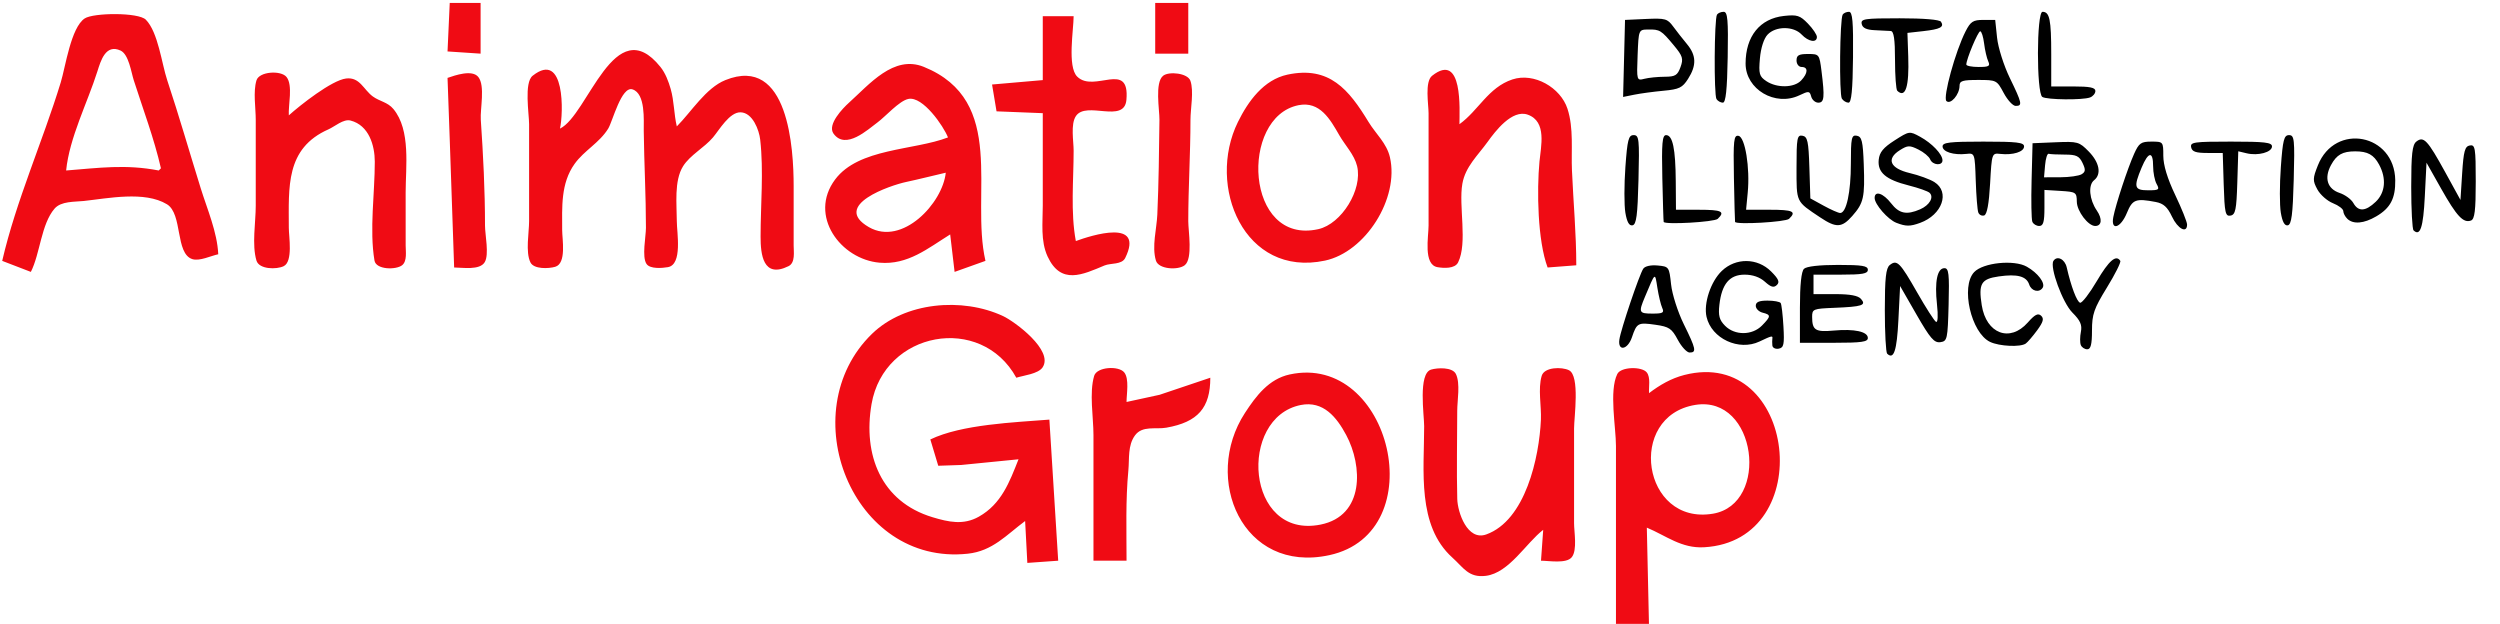
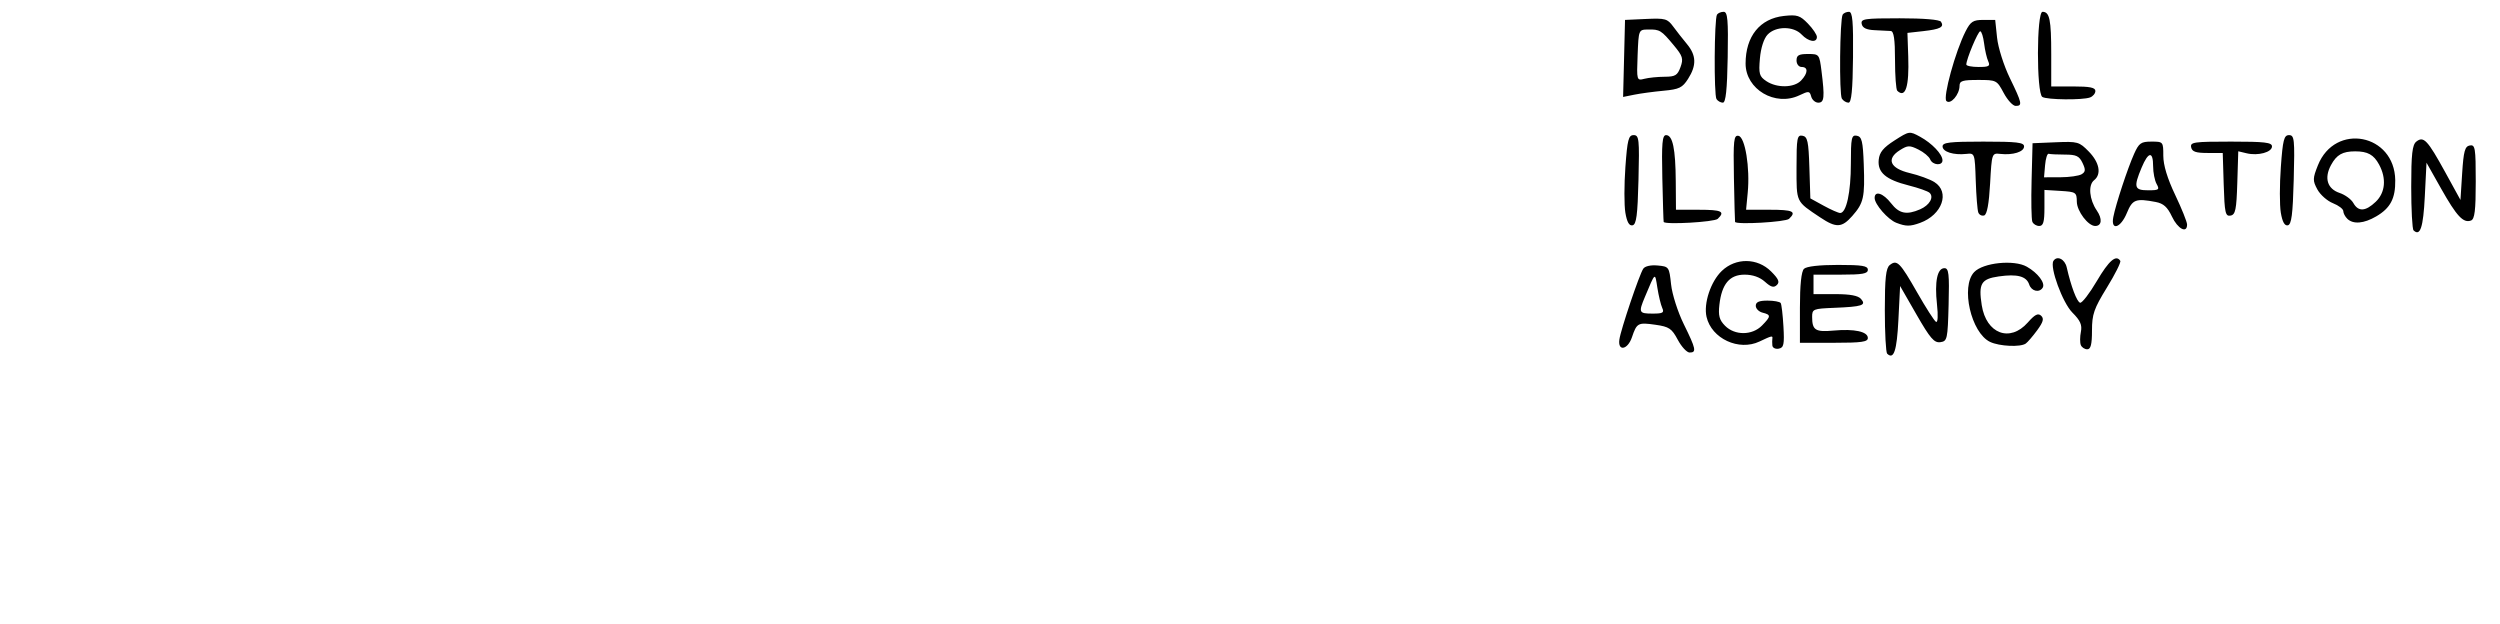
<svg xmlns="http://www.w3.org/2000/svg" xmlns:ns1="http://sodipodi.sourceforge.net/DTD/sodipodi-0.dtd" xmlns:ns2="http://www.inkscape.org/namespaces/inkscape" version="1.1" id="svg9" width="1134" height="283" viewBox="0 0 1134 283" ns1:docname="smk369.svg" ns2:version="1.1 (c68e22c387, 2021-05-23)">
  <defs id="defs13" />
  <ns1:namedview id="namedview11" pagecolor="#ffffff" bordercolor="#666666" borderopacity="1.0" ns2:pageshadow="2" ns2:pageopacity="0.0" ns2:pagecheckerboard="0" showgrid="false" ns2:zoom="0.74950825" ns2:cx="120.07873" ns2:cy="-222.14565" ns2:window-width="2560" ns2:window-height="1377" ns2:window-x="1592" ns2:window-y="-8" ns2:window-maximized="1" ns2:current-layer="g15" />
  <g ns2:groupmode="layer" ns2:label="Image" id="g15">
-     <path style="fill:#f00b14;stroke:none" d="m 204,1.334 -1,22 15,1 v -23 h -14 m 320,0 v 23 h 15 v -23 H 524 M 1,118.334 l 13,5 c 4.215,-8.353 4.664,-21.62 10.727,-28.683 2.982,-3.474 9.129,-3.038 13.273,-3.483 10.889,-1.17 27.608,-4.653 37.725,1.484 7.205,4.37 3.685,22.443 11.553,24.894 3.266,1.018 8.444,-1.534 11.722,-2.212 -0.459,-10.037 -5.006,-20.447 -7.974,-30 -5.077,-16.341 -9.798,-32.752 -15.192,-49 -2.475,-7.455 -4.113,-21.743 -9.677,-27.397 -3.351,-3.405 -23.816,-3.181 -27.738,-0.576 -6.26,4.159 -8.729,22.015 -10.854,28.972 -8.238,26.972 -20.211,53.537 -26.565,81 M 473,7.334 v 29 l -23,2 2.028,12.168 20.972,0.832 v 42 c 0,7.567 -1.078,15.939 2.189,23 6.045,13.063 15.887,8.234 25.811,4.086 2.811,-1.176 7.855,-0.27 9.397,-3.404 8.891,-18.07 -15.372,-10.234 -22.397,-7.682 -2.454,-13.219 -1,-27.582 -1,-41 0,-4.285 -1.452,-11.966 1.028,-15.682 4.708,-7.056 21.937,3.6 22.913,-7.337 1.626,-18.216 -14.676,-2.923 -22.338,-10.584 -4.525,-4.526 -1.603,-21.262 -1.603,-27.397 h -14 m -400,69 -1,1 c -14.954,-2.9 -27.024,-1.182 -42,0 1.494,-14.902 9.668,-30.701 14.191,-45 1.485,-4.696 3.729,-12.565 10.506,-9.396 3.719,1.739 4.814,9.825 5.959,13.396 4.24,13.221 9.239,26.457 12.344,40 M 254,58.334 c 1.597,-6.706 2.406,-35.696 -12.397,-23.972 -3.958,3.135 -1.603,17.302 -1.603,21.972 v 44 c 0,5.149 -1.702,13.998 0.603,18.682 1.572,3.195 8.355,2.859 11.249,2 5.205,-1.545 3.148,-12.504 3.148,-16.682 0,-10.353 -0.733,-21.102 5.638,-29.999 4.384,-6.122 11.228,-9.486 15.244,-16.002 1.992,-3.232 5.998,-19.426 11.028,-17.792 5.987,1.945 5.037,14.074 5.094,18.793 0.175,14.632 0.996,29.299 0.996,44 0,3.912 -1.931,13.179 0.269,16.397 1.637,2.395 7.21,1.874 9.672,1.455 6.756,-1.151 4.059,-15.743 4.059,-20.852 0,-7.484 -1.323,-18.327 2.858,-24.957 3.201,-5.075 9.603,-8.374 13.552,-13.043 2.853,-3.374 7.5,-11.576 12.575,-11.387 5.413,0.201 8.342,7.995 8.841,12.387 1.625,14.316 0.174,29.59 0.174,44 0,7.955 1.041,19.125 12.682,13.397 3.159,-1.555 2.317,-6.521 2.318,-9.397 V 84.334 c 0,-16.51 -2.271,-59.621 -31,-47.991 -8.853,3.584 -15.406,14.393 -22,20.991 -1.333,-5.598 -1.183,-11.438 -2.782,-17 -0.985,-3.427 -2.388,-7.154 -4.636,-9.957 -20.821,-25.956 -32.862,21.896 -45.582,27.957 m 176,4 c -15.454,5.953 -40.517,4.78 -51.197,19.09 -12.245,16.409 2.531,36.236 20.197,37.736 12.808,1.088 21.867,-6.516 32,-12.826 l 2,17 14,-5 c -6.966,-30.475 10.119,-72.605 -28,-88.02 -13.628,-5.511 -24.647,7.939 -33.96,16.32 -2.663,2.397 -9.913,9.842 -6.969,13.957 5.49,7.676 15.741,-1.979 19.944,-5.052 3.614,-2.642 9.835,-9.811 14.024,-10.665 6.557,-1.337 15.953,12.342 17.961,17.459 m -299,-10 c -0.296,-4.596 1.946,-13.642 -1.028,-17.397 -2.486,-3.139 -12.433,-2.567 -13.654,1.545 -1.554,5.233 -0.318,12.415 -0.318,17.852 v 39 c 0,7.482 -1.814,17.67 0.318,24.852 1.203,4.051 9.161,4.121 12.364,2.545 4.293,-2.113 2.318,-13.412 2.318,-17.397 0,-18.357 -1.614,-36.024 18,-44.671 2.84,-1.252 6.768,-4.823 10,-3.989 8.385,2.167 10.988,11.362 11,18.659 0.023,14.214 -2.493,30.896 -0.142,44.852 0.71,4.215 9.784,4.302 12.539,2.12 2.353,-1.863 1.602,-6.355 1.603,-8.972 V 87.334 c 0,-11.515 2.404,-28.304 -5.558,-37.891 -2.61,-3.143 -6.224,-3.427 -9.338,-5.697 -4.196,-3.058 -5.868,-8.887 -12.104,-8.14 -6.536,0.783 -20.838,12.097 -26,16.728 m 72,-17 1.039,29 1.961,57 c 3.728,0 11.607,1.397 13.883,-2.434 2.068,-3.482 0.117,-12.458 0.117,-16.566 0,-15.973 -0.82,-32.08 -1.91,-48 -0.336,-4.902 2.052,-15.397 -1.118,-19.397 -2.797,-3.529 -10.576,-0.753 -13.972,0.397 m 324.603,-0.972 c -3.878,3.062 -1.625,15.524 -1.678,19.972 -0.169,14.194 -0.341,28.774 -0.964,43 -0.286,6.519 -2.555,14.413 -0.643,20.852 1.201,4.045 10.15,4.44 13.079,2.12 3.754,-2.973 1.603,-15.591 1.603,-19.972 0,-15.343 1,-30.616 1,-46 0,-5.04 1.61,-12.964 -0.028,-17.686 -1.217,-3.508 -9.732,-4.368 -12.369,-2.286 M 584,33.852 c -10.81,2.311 -17.841,12.08 -22.475,21.482 -14.345,29.105 2.844,70.671 39.475,62.88 18.402,-3.914 33.776,-28.249 29.471,-46.88 -1.48,-6.401 -6.402,-10.589 -9.695,-16 -8.947,-14.698 -17.742,-25.55 -36.776,-21.482 m 118,87.482 13,-1 c 0,-14.406 -1.332,-28.645 -1.961,-43 -0.401,-9.172 0.862,-19.105 -2.032,-28 -3.124,-9.603 -15.139,-16.583 -25.007,-13.298 -10.941,3.643 -15.321,14.051 -24,20.298 0,-6.016 1.758,-33.183 -12.397,-21.972 -3.432,2.719 -1.603,13.035 -1.603,16.972 v 51 c 0,4.909 -2.499,17.738 4.059,18.852 2.745,0.466 7.879,0.794 9.338,-2.17 4.388,-8.919 0.159,-25.593 1.932,-35.682 1.367,-7.779 7.064,-12.879 11.466,-19 3.442,-4.786 11.054,-14.862 18.19,-12.329 8.792,3.12 5.959,14.438 5.315,21.329 -1.218,13.033 -0.87,35.797 3.7,48 M 589,47.715 c 9.695,-1.94 14.395,6.436 18.503,13.62 2.593,4.534 6.825,8.838 8.077,14 2.576,10.617 -7.011,26.228 -17.58,28.606 -33.309,7.495 -35.768,-50.871 -9,-56.226 m -160,30.62 c -1.381,13.774 -19.697,33.459 -34.891,24.682 -17.21,-9.941 10.011,-19.009 16.891,-20.471 6.043,-1.284 11.988,-2.832 18,-4.211 m 36,158 1,19 14,-1 -4,-64 c -15.789,1.257 -39.763,2.139 -54,9 l 3.589,11.933 10.411,-0.354 26,-2.579 c -4.081,10.31 -7.727,20.245 -18,26.034 -6.988,3.938 -13.732,2.436 -21,0.245 -23.454,-7.073 -31.601,-28.376 -27.675,-51.279 5.685,-33.161 49.691,-41.15 65.675,-12 3.241,-1.036 9.931,-1.708 11.929,-4.703 5.123,-7.677 -12.638,-20.783 -17.929,-23.254 -18.51,-8.644 -44.589,-6.408 -59.485,8.077 -36.326,35.321 -9.095,105.356 43.485,99.706 11.27,-1.211 17.48,-8.501 26,-14.826 m 31,18 h 15 c 0,-13.677 -0.465,-27.395 0.83,-41 0.505,-5.301 -0.364,-11.249 3.013,-15.852 3.334,-4.542 9.364,-2.636 14.157,-3.477 14.439,-2.531 20,-9.06 20,-22.671 l -23,7.742 -15,3.258 c 0,-3.565 1.306,-10.449 -1.028,-13.397 -2.486,-3.138 -12.433,-2.567 -13.654,1.545 -2.297,7.738 -0.318,18.787 -0.318,26.852 v 57 m 204,-14 -1,14 c 3.514,0 11.527,1.484 13.972,-1.603 2.572,-3.247 1.028,-11.468 1.028,-15.397 v -43 c 0,-5.033 2.757,-23.899 -2.318,-26.397 -3.203,-1.576 -11.161,-1.506 -12.364,2.545 -1.76,5.929 -0.088,13.693 -0.357,19.852 -0.754,17.203 -7.02,45.709 -24.791,52.088 -8.588,3.083 -12.998,-10.058 -13.155,-16.088 -0.348,-13.314 -0.015,-26.681 -0.015,-40 0,-4.653 1.486,-12.436 -0.603,-16.682 -1.572,-3.195 -8.355,-2.859 -11.249,-2 -5.962,1.77 -3.148,20.57 -3.148,25.682 0,20.118 -3.341,45.044 12.792,59.594 5.106,4.605 7.38,9.255 15.204,8.272 10.551,-1.326 18.264,-14.929 26.004,-20.866 m 33,44 h 15 l -1,-45 c 8.88,3.734 15.697,9.494 26,8.907 51.967,-2.961 41.694,-91.133 -9,-78.146 -5.943,1.522 -11.166,4.553 -16,8.239 -0.177,-2.755 0.789,-7.103 -1.028,-9.397 -2.206,-2.785 -11.726,-2.624 -13.369,0.715 -3.795,7.714 -0.603,24.094 -0.603,32.682 v 82 m -148,-114.481 c -9.483,2.057 -15.283,9.77 -20.305,17.481 -19.382,29.762 -1.171,73.047 38.305,64.483 47.365,-10.276 27.944,-91.932 -18,-81.964 m 5,13.861 c 10.267,-2.058 16.331,5.567 20.64,13.62 7.47,13.96 8.381,36.608 -11.64,40.621 -34.039,6.822 -37.538,-48.521 -9,-54.241 m 179,-0.054 c 27.867,-4.52 33.903,44.98 8,49.348 -32.095,5.413 -39.355,-44.261 -8,-49.348 z" id="path987" />
    <path style="fill:#000000;stroke-width:1.506" d="m 856.016,160.432 c -0.582,-0.557 -1.059,-9.431 -1.059,-19.722 0,-14.585 0.495,-19.102 2.243,-20.489 3.274,-2.597 4.613,-1.253 12.458,12.497 3.901,6.838 7.728,12.808 8.504,13.266 0.835,0.493 1.02,-2.75 0.453,-7.935 -1.128,-10.315 0.127,-16.41 3.38,-16.41 1.97,0 2.264,2.571 1.896,16.559 -0.413,15.71 -0.607,16.583 -3.772,17.013 -2.772,0.377 -4.595,-1.738 -10.783,-12.511 l -7.447,-12.966 -0.77,15.338 c -0.707,14.086 -2.088,18.24 -5.103,15.359 z m -94.978,-6.316 c -2.733,-5.119 -3.913,-5.912 -10.116,-6.801 -7.938,-1.137 -8.467,-0.856 -10.677,5.676 -1.932,5.71 -6.471,6.533 -5.7,1.033 0.633,-4.515 9.033,-29.435 10.829,-32.124 0.782,-1.171 3.389,-1.759 6.532,-1.472 5.129,0.468 5.247,0.634 6.096,8.573 0.481,4.492 3.052,12.534 5.777,18.068 5.538,11.245 5.865,12.843 2.631,12.843 -1.254,0 -3.672,-2.608 -5.373,-5.795 z m -7.053,-14.444 c -0.644,-1.417 -1.638,-5.557 -2.209,-9.2 -1.105,-7.056 -0.826,-7.265 -5.649,4.228 -2.96,7.052 -2.731,7.548 3.473,7.548 4.711,0 5.378,-0.392 4.385,-2.576 z m 49.954,17.035 c -0.1,-1.071 -0.1,-2.445 0,-3.052 0.252,-1.527 -0.203,-1.429 -5.828,1.252 -9.354,4.459 -21.758,-1.309 -24.025,-11.172 -1.403,-6.104 1.904,-16.048 6.935,-20.856 6.334,-6.052 16.135,-5.946 22.34,0.242 3.41,3.401 4.016,4.828 2.619,6.163 -1.397,1.335 -2.648,0.992 -5.404,-1.482 -2.34,-2.101 -5.545,-3.219 -9.228,-3.219 -6.816,0 -10.355,4.223 -11.429,13.637 -0.563,4.939 -0.031,6.923 2.562,9.546 4.419,4.471 12.304,4.426 16.749,-0.095 4.127,-4.198 4.158,-4.879 0.269,-5.851 -1.694,-0.423 -3.081,-1.825 -3.081,-3.116 0,-1.692 1.478,-2.346 5.301,-2.346 2.915,0 5.618,0.497 6.005,1.104 0.387,0.607 0.948,5.4 1.246,10.65 0.464,8.166 0.152,9.618 -2.154,10.044 -1.483,0.274 -2.778,-0.379 -2.878,-1.45 z m 139.918,-0.201 c -0.427,-1.063 -0.411,-3.758 0.035,-5.989 0.627,-3.133 -0.252,-5.12 -3.867,-8.738 -4.436,-4.441 -10.377,-20.667 -8.583,-23.442 1.646,-2.545 5.165,-0.83 6.021,2.935 1.981,8.708 4.6,15.633 6.07,16.049 0.847,0.24 4.261,-4.184 7.586,-9.83 5.501,-9.343 8.76,-12.148 10.645,-9.163 0.383,0.607 -2.349,6.055 -6.071,12.107 -5.886,9.569 -6.768,12.111 -6.768,19.503 0,6.284 -0.559,8.5 -2.146,8.5 -1.18,0 -2.495,-0.87 -2.922,-1.933 z m -41.146,-1.412 c -8.641,-4.106 -13.435,-25.105 -7.229,-31.665 4.068,-4.3 18.065,-5.739 23.883,-2.455 5.034,2.841 8.525,7.486 7.185,9.558 -1.555,2.404 -5.097,1.558 -6.098,-1.457 -1.259,-3.789 -5.401,-4.894 -13.818,-3.688 -8.006,1.147 -9.251,3.252 -7.714,13.044 2.036,12.975 12.797,17.027 20.883,7.864 3.21,-3.637 4.659,-4.377 6.046,-3.088 1.4,1.301 0.982,2.843 -1.799,6.624 -1.993,2.71 -4.317,5.414 -5.164,6.009 -2.427,1.704 -11.942,1.265 -16.175,-0.747 z m -86.266,-15.496 c 0,-10.402 0.639,-16.508 1.849,-17.663 1.158,-1.106 6.915,-1.766 15.405,-1.766 11.023,0 13.556,0.413 13.556,2.208 0,1.779 -2.396,2.208 -12.324,2.208 h -12.324 v 4.416 4.416 h 9.824 c 6.819,0 10.407,0.67 11.727,2.19 2.506,2.885 0.608,3.509 -12.237,4.03 -9.49,0.385 -9.941,0.571 -9.936,4.115 0.01,6.026 1.474,6.959 9.735,6.2 9.402,-0.863 15.534,0.464 15.534,3.363 0,1.78 -2.827,2.18 -15.405,2.18 h -15.405 z m 278.344,-35.1 c -0.583,-0.557 -1.059,-9.431 -1.059,-19.722 0,-14.835 0.478,-19.089 2.311,-20.542 3.305,-2.621 5.081,-0.743 13.094,13.842 l 6.932,12.618 0.77,-12.112 c 0.637,-10.015 1.237,-12.197 3.466,-12.602 2.441,-0.444 2.696,1.108 2.696,16.387 0,13.125 -0.48,17.054 -2.161,17.67 -3.474,1.274 -6.477,-1.933 -13.538,-14.461 l -6.638,-11.776 -0.77,15.338 c -0.707,14.086 -2.087,18.24 -5.103,15.359 z M 985.199,98.242 c -2.045,-4.333 -3.843,-5.952 -7.359,-6.624 -9.089,-1.737 -10.559,-1.176 -13.097,4.999 -2.827,6.876 -7.376,8.238 -6.146,1.84 1.105,-5.748 6.517,-22.183 9.452,-28.703 2.192,-4.869 3.118,-5.52 7.856,-5.52 5.316,0 5.371,0.066 5.371,6.44 0,4.225 1.854,10.328 5.392,17.745 2.965,6.218 5.392,12.262 5.392,13.431 0,4.218 -4.212,2.003 -6.86,-3.608 z M 978.249,83.467 c -0.877,-1.566 -1.595,-5.209 -1.595,-8.096 0,-6.929 -2.158,-6.653 -5.224,0.669 -3.718,8.879 -3.315,10.274 2.968,10.274 4.907,0 5.288,-0.282 3.851,-2.847 z M 737.265,96.468 c -0.568,-3.397 -0.563,-12.701 0.012,-20.677 0.898,-12.456 1.426,-14.501 3.744,-14.501 2.465,0 2.656,1.754 2.198,20.239 -0.399,16.117 -0.951,20.328 -2.711,20.677 -1.523,0.302 -2.53,-1.48 -3.243,-5.738 z m 88.423,2.181 c -11.206,-7.489 -10.783,-6.598 -10.783,-22.733 0,-13.341 0.273,-14.792 2.696,-14.349 2.304,0.421 2.76,2.525 3.134,14.459 l 0.438,13.966 6.029,3.312 c 3.316,1.822 6.691,3.312 7.499,3.312 2.823,0 4.852,-9.372 4.852,-22.407 0,-11.716 0.291,-13.083 2.696,-12.644 2.271,0.415 2.767,2.462 3.15,12.987 0.545,14.971 -0.025,17.531 -5.212,23.421 -4.73,5.371 -7.292,5.49 -14.498,0.674 z m 34.488,2.413 c -3.812,-1.472 -9.841,-8.374 -9.841,-11.267 0,-3.457 3.894,-2.2 7.459,2.406 3.65,4.718 7.031,5.422 13.18,2.745 4.283,-1.865 6.365,-5.497 4.288,-7.482 -0.749,-0.716 -5.001,-2.218 -9.448,-3.34 -10.414,-2.625 -14.226,-5.891 -13.628,-11.674 0.349,-3.375 2.081,-5.484 7.189,-8.753 6.687,-4.279 6.76,-4.29 11.554,-1.68 5.405,2.943 10.13,7.9 10.181,10.681 0.049,2.626 -4.506,2.282 -5.592,-0.422 -0.5,-1.244 -2.903,-3.248 -5.34,-4.452 -3.982,-1.967 -4.83,-1.94 -8.363,0.272 -6.361,3.982 -4.517,8.294 4.451,10.409 4.102,0.967 9.128,2.804 11.168,4.082 7.192,4.503 3.575,14.858 -6.464,18.505 -4.584,1.665 -6.417,1.66 -10.794,-0.029 z m 61.69,-0.487 c -0.426,-1.061 -0.578,-9.507 -0.337,-18.767 l 0.438,-16.837 10.483,-0.437 c 10.032,-0.418 10.678,-0.237 15.02,4.203 4.867,4.979 5.849,10.288 2.408,13.017 -2.766,2.194 -2.174,8.77 1.237,13.745 2.603,3.796 2.264,7.007 -0.74,7.007 -3.186,0 -8.273,-6.712 -8.326,-10.986 -0.053,-4.278 -0.368,-4.488 -7.373,-4.918 l -7.317,-0.449 v 8.176 c 0,6.361 -0.524,8.176 -2.359,8.176 -1.298,0 -2.708,-0.868 -3.134,-1.93 z m 22.351,-21.538 c 1.8,-1.088 1.879,-2.065 0.418,-5.129 -1.503,-3.152 -2.841,-3.785 -8,-3.785 -3.407,0 -6.715,-0.166 -7.35,-0.368 -0.635,-0.202 -1.371,2.116 -1.633,5.152 l -0.478,5.52 7.41,-0.022 c 4.076,-0.012 8.411,-0.627 9.633,-1.367 z m 90.359,17.431 c -0.568,-3.397 -0.563,-12.701 0.014,-20.677 0.892,-12.39 1.433,-14.501 3.714,-14.501 2.429,0 2.621,1.824 2.131,20.239 -0.42,15.789 -1.009,20.335 -2.681,20.677 -1.447,0.295 -2.479,-1.569 -3.177,-5.738 z M 754.643,100.665 c -0.101,-0.202 -0.377,-9.144 -0.613,-19.871 -0.348,-15.794 -0.026,-19.503 1.695,-19.503 3.008,0 4.292,6.12 4.4,20.975 l 0.094,12.879 10.398,2.3e-4 c 10.386,2.4e-4 12.032,0.794 8.55,4.122 -1.526,1.458 -23.858,2.731 -24.523,1.398 z m 32.379,0 c -0.085,-0.202 -0.318,-9.172 -0.517,-19.933 -0.319,-17.171 -0.065,-19.51 2.076,-19.116 3.013,0.554 5.272,14.486 4.183,25.801 l -0.743,7.728 h 10.672 c 10.647,0 12.319,0.781 8.823,4.121 -1.524,1.456 -23.933,2.735 -24.494,1.398 z m 277.747,-1.398 c -1.017,-0.971 -1.849,-2.547 -1.849,-3.501 0,-0.954 -2.112,-2.571 -4.694,-3.593 -2.582,-1.022 -5.763,-3.833 -7.069,-6.247 -2.16,-3.991 -2.138,-4.984 0.25,-10.957 7.79,-19.491 34.784,-14.278 35.078,6.773 0.116,8.271 -2.197,12.664 -8.643,16.42 -5.604,3.265 -10.388,3.669 -13.073,1.104 z m 12.856,-7.734 c 4.36,-4.166 4.94,-10.583 1.527,-16.889 -2.425,-4.481 -5.16,-5.993 -10.84,-5.993 -5.74,0 -8.42,1.522 -10.966,6.225 -3.192,5.898 -1.683,10.786 3.905,12.647 2.481,0.826 5.283,2.88 6.225,4.563 2.264,4.043 5.524,3.865 10.148,-0.553 z m -180.275,4.839 c -0.408,-1.079 -0.929,-7.593 -1.156,-14.474 -0.41,-12.388 -0.452,-12.507 -4.265,-12.086 -5.772,0.638 -10.783,-0.941 -10.783,-3.397 0,-1.804 3.187,-2.18 18.486,-2.18 15.299,0 18.486,0.376 18.486,2.18 0,2.456 -5.011,4.035 -10.783,3.397 -3.82,-0.422 -3.857,-0.315 -4.621,13.441 -0.513,9.229 -1.414,14.069 -2.695,14.474 -1.059,0.334 -2.259,-0.275 -2.667,-1.355 z M 1008.676,83.835 1008.234,69.386 h -6.897 c -5.338,0 -7.017,-0.582 -7.43,-2.576 -0.484,-2.339 1.176,-2.576 18.065,-2.576 15.399,0 18.599,0.375 18.599,2.18 0,2.651 -6.309,4.361 -11.498,3.117 l -3.795,-0.91 -0.441,14.349 c -0.374,12.175 -0.841,14.422 -3.08,14.831 -2.323,0.425 -2.692,-1.246 -3.081,-13.966 z m -99.803,-41.68 c -3.09,-5.787 -3.288,-5.888 -11.585,-5.888 -7.117,0 -8.441,0.418 -8.441,2.663 0,3.96 -4.082,8.694 -5.954,6.905 -1.69,-1.616 4.092,-22.626 8.709,-31.647 2.265,-4.427 3.396,-5.152 8.028,-5.152 h 5.392 l 0.852,8.096 c 0.47,4.47 3.057,12.636 5.777,18.235 5.582,11.492 5.829,12.676 2.645,12.676 -1.254,0 -3.694,-2.649 -5.423,-5.888 z m -7.017,-14.351 c -0.651,-1.417 -1.492,-5.06 -1.867,-8.096 -0.376,-3.036 -1.166,-5.52 -1.757,-5.52 -1.012,0 -6.328,12.708 -6.312,15.087 0.004,0.607 2.508,1.104 5.564,1.104 4.716,0 5.377,-0.39 4.372,-2.576 z m -123.254,17.139 c -1.217,-1.882 -1.013,-36.391 0.226,-38.307 0.455,-0.704 1.814,-1.279 3.019,-1.279 1.808,0 2.129,3.608 1.835,20.606 -0.256,14.767 -0.877,20.606 -2.192,20.607 -1.009,7.92e-4 -2.309,-0.731 -2.888,-1.627 z m 42.959,-1.14 c -0.703,-2.57 -1.089,-2.61 -5.382,-0.564 -10.942,5.216 -24.382,-2.723 -24.382,-14.401 0,-12.38 6.497,-20.437 17.428,-21.614 5.964,-0.642 7.255,-0.229 10.846,3.471 2.242,2.31 4.076,5.035 4.076,6.055 0,2.816 -3.799,2.219 -6.932,-1.089 -3.681,-3.887 -11.735,-3.875 -15.426,0.023 -1.711,1.806 -3.077,6.047 -3.493,10.84 -0.605,6.972 -0.272,8.149 2.914,10.281 4.792,3.207 12.593,3.067 15.767,-0.284 3.175,-3.352 3.283,-6.14 0.239,-6.14 -1.284,0 -2.311,-1.308 -2.311,-2.944 0,-2.36 1.027,-2.944 5.177,-2.944 5.095,0 5.192,0.122 6.148,7.728 1.506,11.983 1.266,14.351 -1.457,14.351 -1.35,0 -2.796,-1.246 -3.213,-2.768 z m 13.915,0.949 c -1.278,-1.975 -0.945,-36.115 0.372,-38.151 0.443,-0.684 1.723,-1.244 2.845,-1.244 1.606,0 1.997,4.385 1.835,20.605 -0.148,14.847 -0.719,20.606 -2.04,20.607 -1.009,10e-4 -2.364,-0.817 -3.011,-1.817 z m 90.928,-0.779 c -2.709,-1.698 -2.632,-38.616 0.081,-38.616 3.236,0 3.955,3.501 3.955,19.256 v 14.599 h 10.013 c 7.532,0 10.013,0.508 10.013,2.05 0,1.128 -1.097,2.452 -2.437,2.944 -3.408,1.25 -19.537,1.076 -21.625,-0.233 z M 736.676,26.506 737.111,9.037 746.614,8.602 c 8.742,-0.4 9.729,-0.128 12.324,3.404 1.551,2.111 4.38,5.715 6.287,8.007 4.241,5.101 4.384,9.647 0.493,15.744 -2.584,4.049 -4.009,4.739 -11.163,5.405 -4.51,0.42 -10.476,1.225 -13.258,1.789 l -5.057,1.025 z m 18.385,8.31 c 4.837,-0.017 5.848,-0.629 7.21,-4.362 1.392,-3.814 1.02,-5.021 -3.059,-9.925 -5.687,-6.838 -6.33,-7.231 -11.672,-7.145 -4.256,0.069 -4.268,0.099 -4.72,11.665 -0.448,11.46 -0.412,11.586 3.081,10.692 1.944,-0.498 6.066,-0.914 9.16,-0.925 z m 105.544,6.358 c -0.565,-0.54 -1.027,-6.832 -1.027,-13.983 0,-9.353 -0.54,-13.038 -1.926,-13.129 -1.059,-0.07 -4.339,-0.235 -7.289,-0.368 -3.753,-0.169 -5.522,-1.014 -5.89,-2.817 -0.477,-2.333 1.145,-2.576 17.211,-2.576 10.901,0 18.129,0.605 18.753,1.57 1.556,2.405 -0.312,3.388 -8.094,4.257 l -7.131,0.797 0.367,10.673 c 0.473,13.744 -1.25,19.136 -4.975,15.577 z" id="path5593" />
  </g>
</svg>